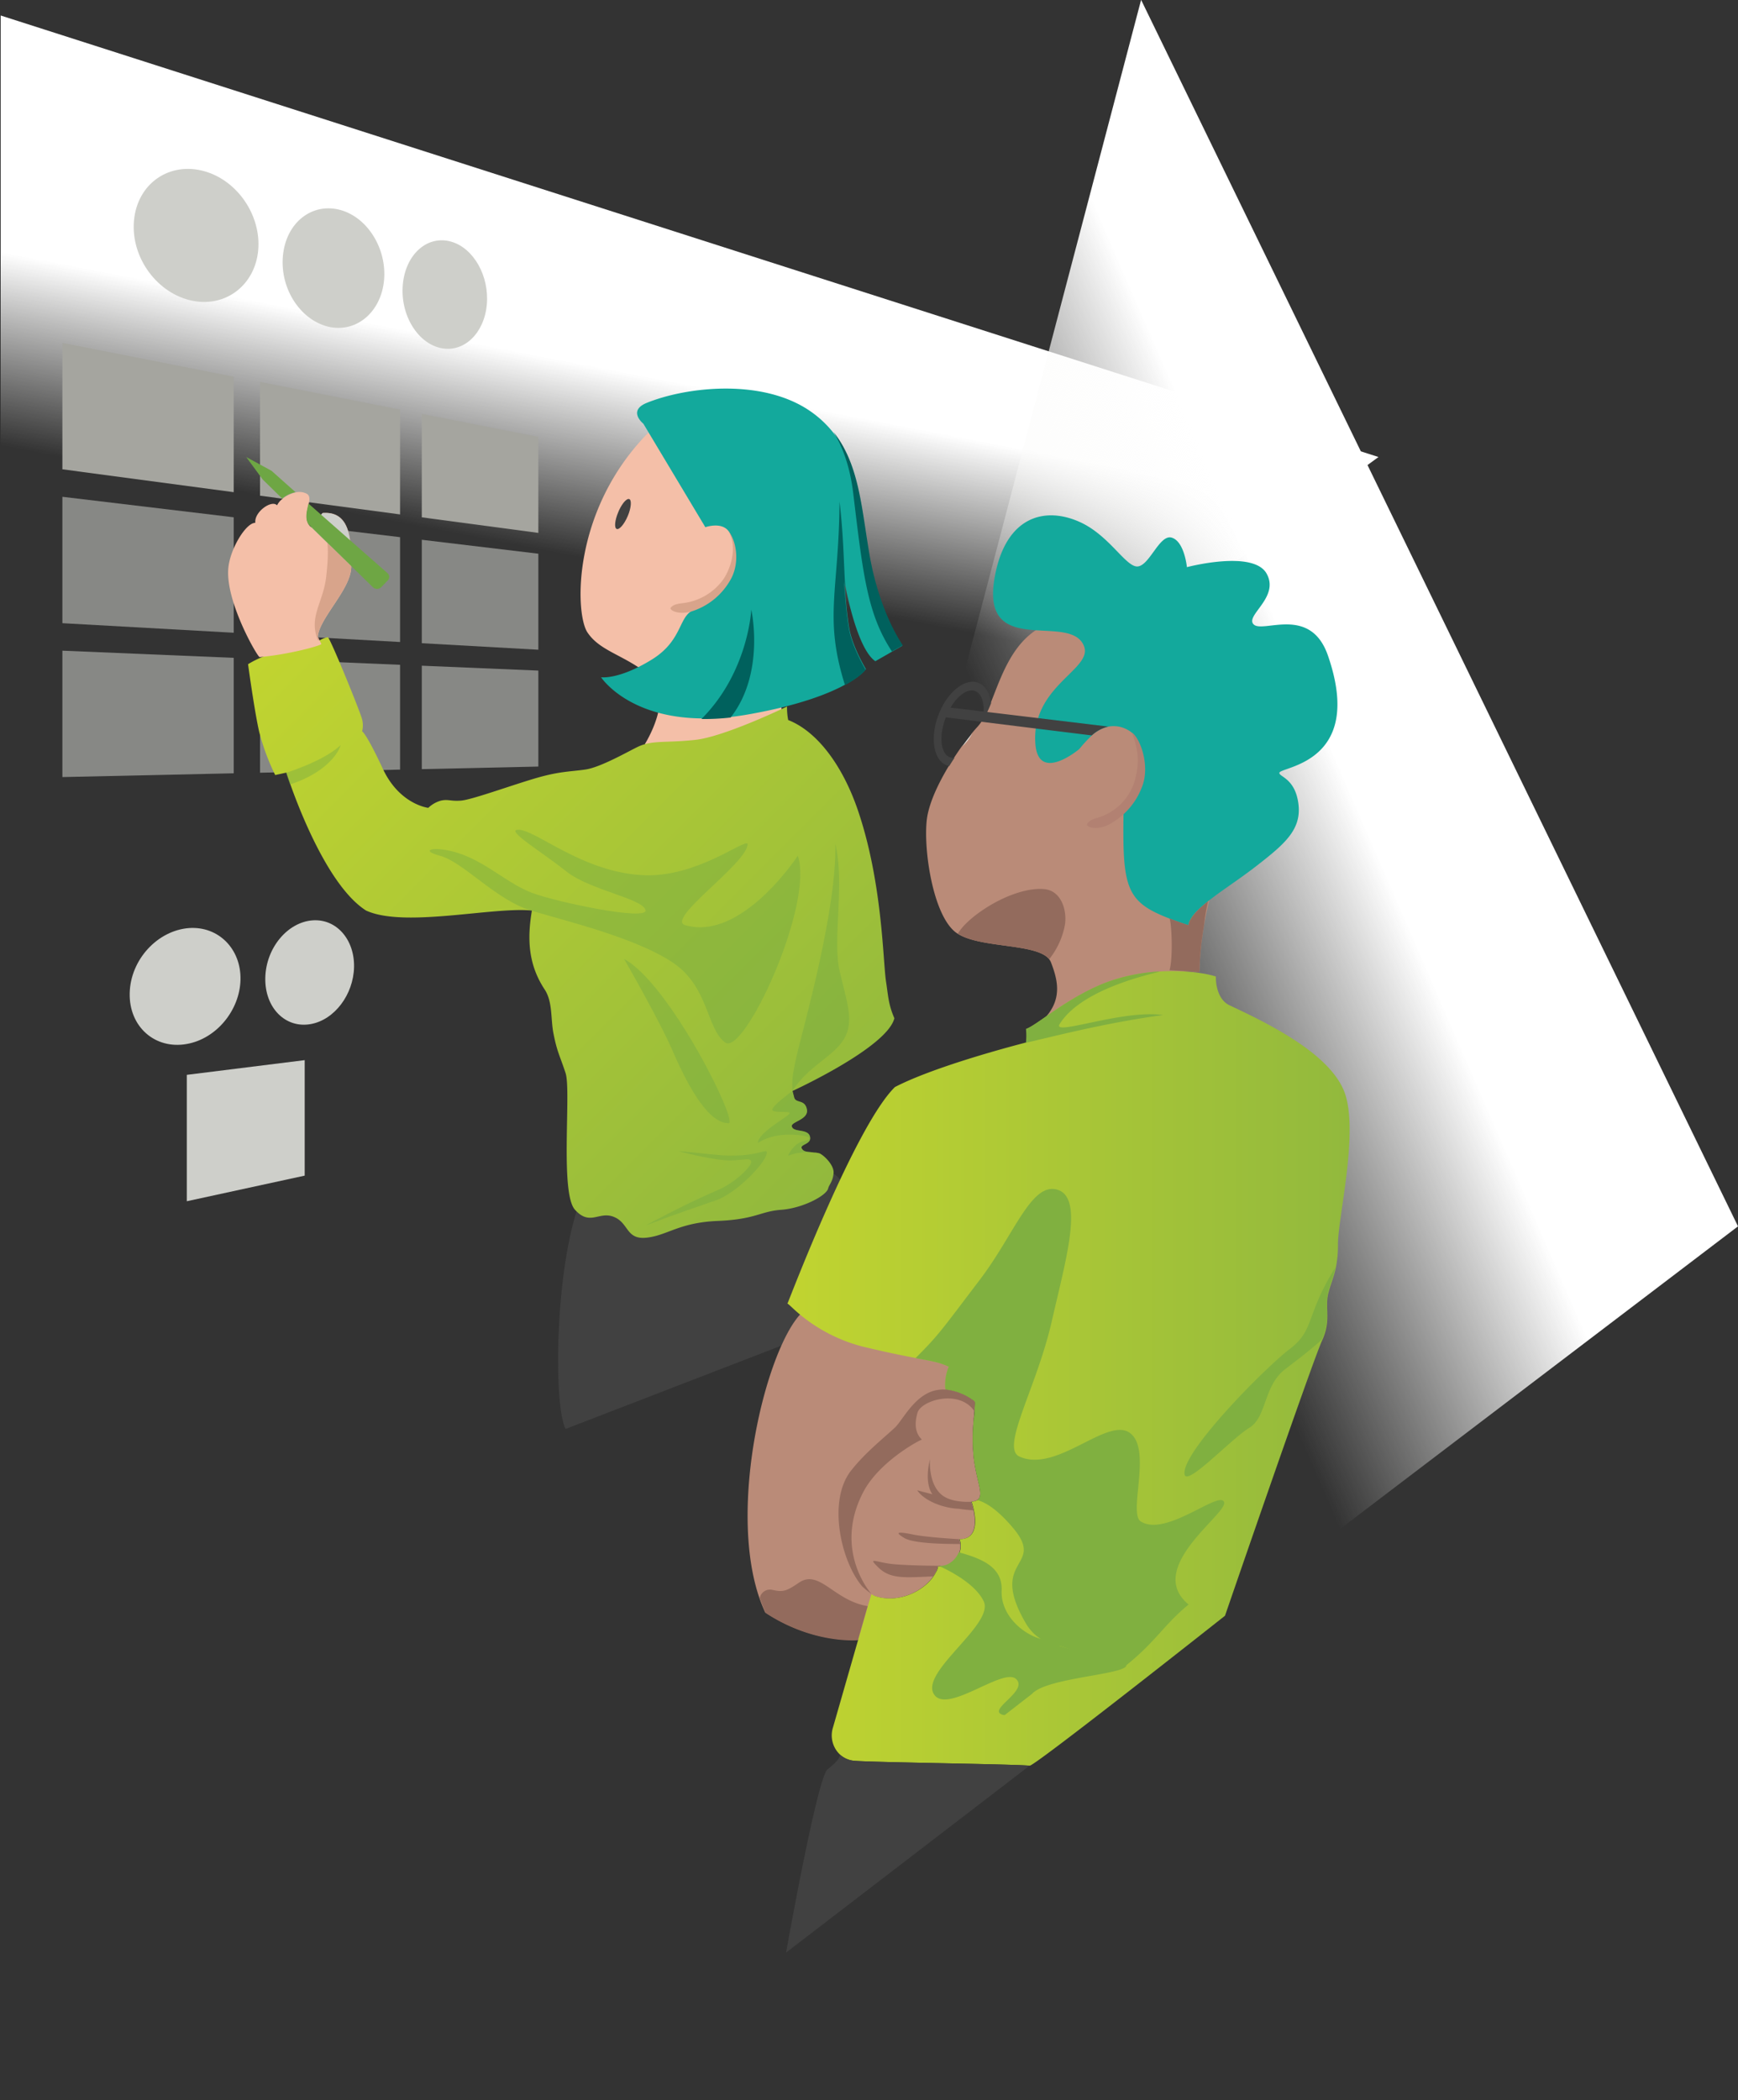
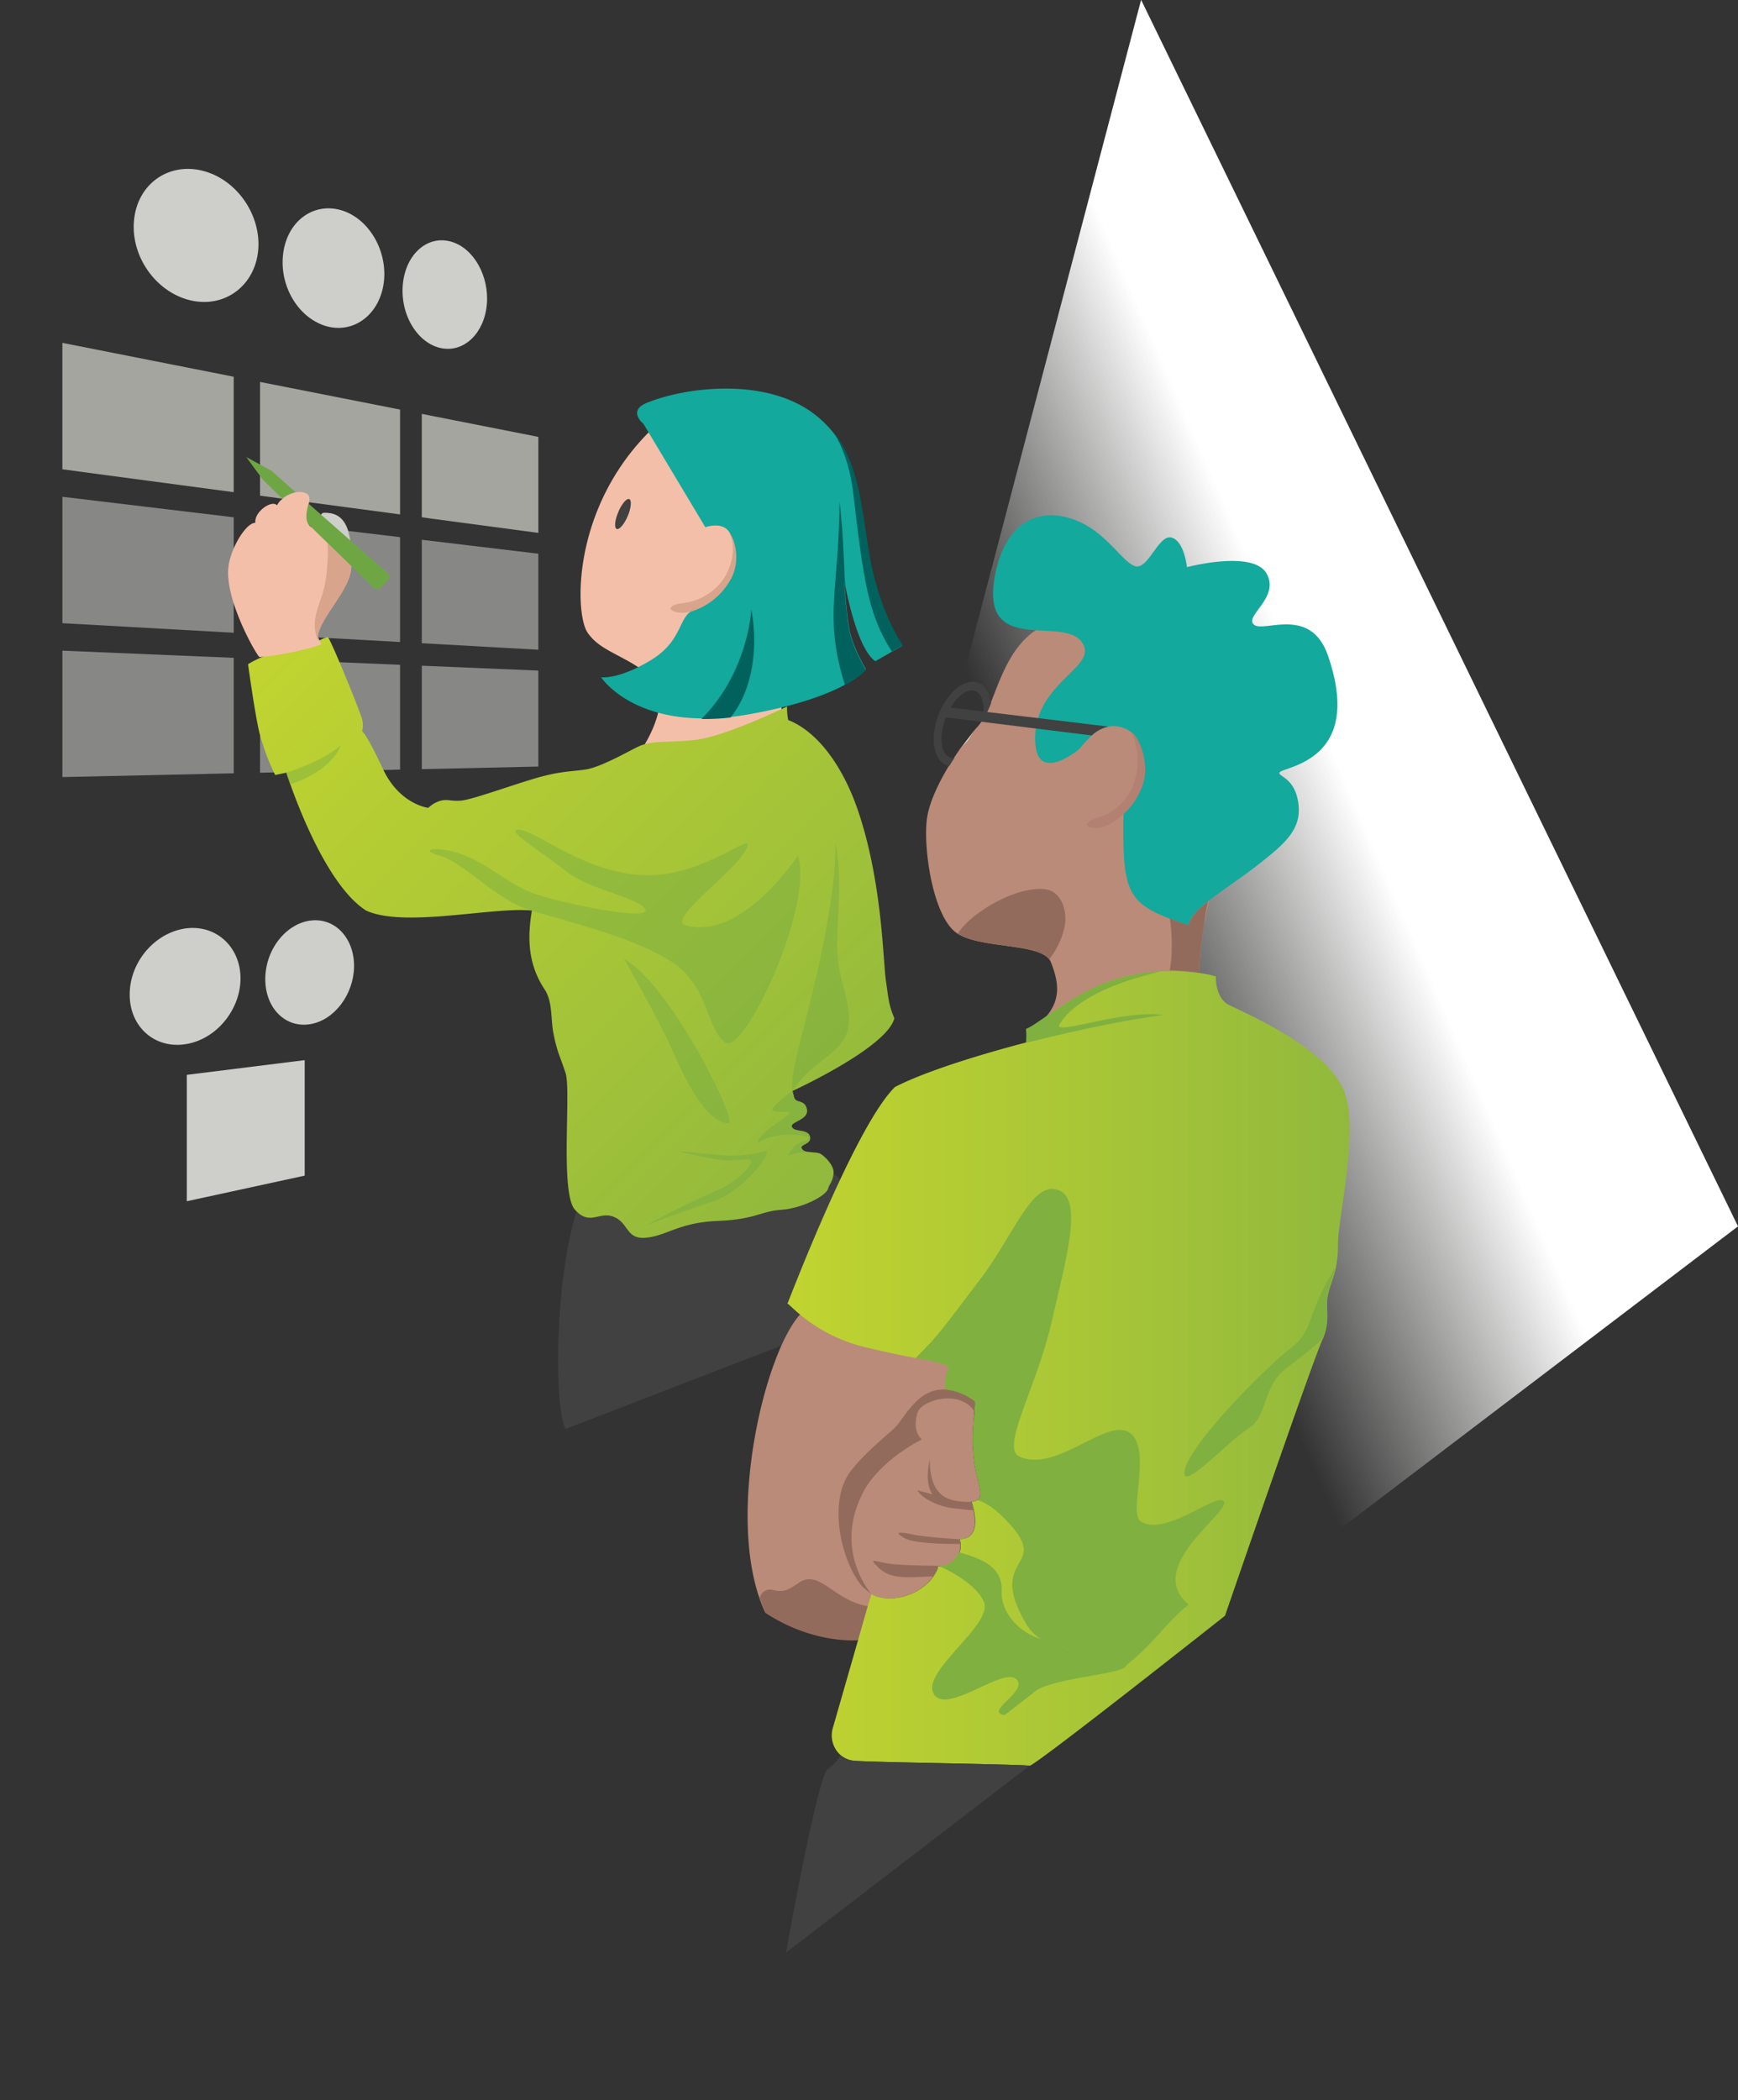
<svg xmlns="http://www.w3.org/2000/svg" xmlns:xlink="http://www.w3.org/1999/xlink" viewBox="0 0 480 579.93">
  <rect x="0" y="0" width="480" height="579.93" fill="#333333" stroke="none" />
  <defs>
    <linearGradient id="Dégradé_sans_nom_12" x1="-214.72" y1="362.43" x2="-162.51" y2="368.31" gradientTransform="rotate(94.5 103.138 417.336)" gradientUnits="userSpaceOnUse">
      <stop offset="0" stop-color="#fff" />
      <stop offset="1" stop-color="#f7f7f5" stop-opacity="0" />
    </linearGradient>
    <linearGradient id="Dégradé_sans_nom_32" x1="540.87" y1="229.59" x2="625.41" y2="266.37" gradientTransform="matrix(-1 0 0 1 918.51 0)" gradientUnits="userSpaceOnUse">
      <stop offset="0" stop-color="#fff" />
      <stop offset=".91" stop-color="#f7f7f5" stop-opacity="0" />
    </linearGradient>
    <linearGradient id="Dégradé_sans_nom_16" x1="87.7" y1="164.22" x2="240.36" y2="316.89" gradientUnits="userSpaceOnUse">
      <stop offset="0" stop-color="#c1d430" />
      <stop offset="1" stop-color="#92b93d" />
    </linearGradient>
    <linearGradient id="Dégradé_sans_nom_16-2" x1="217.4" y1="377.79" x2="372.76" y2="377.79" xlink:href="#Dégradé_sans_nom_16" />
    <style>.cls-1{isolation:isolate}.cls-2{fill:url(#Dégradé_sans_nom_12)}.cls-3{fill:url(#Dégradé_sans_nom_32)}.cls-4{fill:#a5a59f}.cls-5{opacity:.6}.cls-6{fill:#c0c1bc}.cls-7{fill:#cecfca}.cls-8{fill:#ebebe6}.cls-9{fill:#b3cc35}.cls-10{fill:#f4bfa8}.cls-11{fill:#414141}.cls-12{fill:#13a99c}.cls-13{fill:url(#Dégradé_sans_nom_16)}.cls-14,.cls-17{fill:#6ea644}.cls-14{opacity:.37;mix-blend-mode:multiply}.cls-15{fill:#00615d}.cls-16{fill:#d8a48b}.cls-18{fill:#ba8b78}.cls-19{fill:#936b5d}.cls-20{fill:url(#Dégradé_sans_nom_16-2)}.cls-21{fill:#80b040}.cls-22{fill:#b28172}</style>
  </defs>
  <g class="cls-1">
    <g id="services_liip">
-       <path id="shape1" class="cls-2" d="M380.71 126.19L.19 4.28V404.8l380.52-278.61z" />
      <path id="shape5" class="cls-3" d="M162.63 579.93L480 338.61 315.15-.04 162.63 579.93z" />
      <g id="design">
        <g id="des_map">
          <path class="cls-4" d="M64.55 135.9l-47.32-6.32V94.67l47.32 9.35v31.88zM110.49 142.04l-38.67-5.17v-31.41l38.67 7.63v28.95zM148.68 147.14l-32.19-4.3v-28.56l32.19 6.35v26.51z" />
          <g class="cls-5">
            <path class="cls-6" d="M64.55 174.71l-47.32-2.64v-34.9l47.32 5.66v31.88zM110.49 177.27l-38.67-2.15V143.7l38.67 4.62v28.95zM148.68 179.4l-32.19-1.8v-28.56l32.19 3.85v26.51z" />
          </g>
          <g class="cls-5">
            <path class="cls-6" d="M64.55 213.52l-47.32 1.04v-34.9l47.32 1.98v31.88zM110.49 212.5l-38.67.86v-31.42l38.67 1.62v28.94zM148.68 211.66l-32.19.71v-28.56l32.19 1.35v26.5z" />
          </g>
          <path class="cls-7" d="M35.82 274.25c.19-9.31 7.74-17.37 16.41-18 8.19-.55 14.37 5.84 14.19 14.25s-6.64 16.33-14.85 17.76c-8.69 1.56-15.95-4.7-15.75-14.01zM73.27 270c.17-8.29 6.19-15.41 13.11-15.88 6.58-.45 11.56 5.34 11.4 12.91s-5.4 14.59-12 15.74C78.85 284 73.1 278.31 73.27 270zM37 60.93c.93-10.34 9.87-16.39 19.52-13.63 9.19 2.62 15.64 12.32 14.79 21.78s-8.73 15.76-18 14C43.59 81.22 36.09 71.27 37 60.93zM78.13 70.7c.83-9.28 8.12-14.92 16-12.69 7.49 2.14 12.71 10.75 11.94 19.32s-7.28 14.4-14.84 13C83.29 88.78 77.29 80 78.13 70.7zM111.25 78.57c.76-8.43 6.84-13.71 13.34-11.85 6.25 1.78 10.56 9.53 9.86 17.37s-6.2 13.26-12.5 12.06c-6.55-1.25-11.46-9.15-10.7-17.58zM84.15 324.61l-32.56 7.07v-34.9l32.56-4.06v31.89z" />
        </g>
        <path class="cls-8" d="M240.63 439.5v.09a.11.11 0 010-.09z" />
-         <path class="cls-9" d="M240.63 439.5v.09a.11.11 0 010-.09z" />
        <path class="cls-10" d="M178.1 205.45s8.36-13.21 1.32-18.94-13.65-6.61-17.18-11.89-4.4-34.79 18.06-56.37c10.57-10.16 28.64-9 38.75 0 11.36 10.09 19.14 34.65 5.72 50.65-11.44 13.65-8.8 27.74-8.8 27.74a97.93 97.93 0 01-19.38 7c-11.89 3.13-18.49 1.81-18.49 1.81z" />
        <path class="cls-11" d="M171 140.82c.95-2 2.16-3.31 2.82-3s.51 2.41-.45 4.67-2.34 3.87-3.06 3.56-.51-2.41.45-4.67z" />
        <path class="cls-12" d="M249.22 178.29s-1.13.67-3 1.72c-1.22.71-2.76 1.59-4.47 2.56-4.4-3-7.31-15.84-8.22-20.45-.21-1-.32-1.66-.32-1.66s.46 8.28 1.39 13.3 4.55 11 4.55 11-1.25 1.83-5.7 4.26c-4.62 2.53-12.71 5.72-26.44 8.18-1.79.32-3.5.57-5.15.76a66 66 0 01-8.06.41C173.23 198.15 166 187 166 187s4.83.75 13.93-4.83 7.25-12.63 12.26-13.93c13.46-7.63 11.15-17.09 9.48-20.81s-6.87-1.86-6.87-1.86L177.69 117s-4.47-3.56.93-5.76c11-4.46 32.14-6.87 45.34 2.42a29.38 29.38 0 016.12 5.74c7.2 9.07 7.74 21.19 10 34.17 2.83 15.99 9.14 24.72 9.14 24.72z" />
        <path class="cls-11" d="M159.44 333.8c-6.32 19.49-6.47 54.77-3.23 60.75l78.57-30.32s4.85-6 3.33-20-6-20.42-10-21-68.67 10.57-68.67 10.57z" />
        <path class="cls-13" d="M218.88 301.23l.45 1.76c.44 1.76 2.94.44 3.52 3.3s-4.39 3.42-4.16 4.69c.34 1.8 4.38.56 5 2.8s-2.87 2.13-2.25 3.32c.52 1 1.47.88 3.47 1.13h.09c.35 0 .73.1 1.14.17.95.17 4.26 3.13 4.08 5.49s-1.27 3.24-1.49 4.23c-.44 2-7 5.48-12.94 5.92s-7 2.64-17.61 3.08-13.87 4-19.6 4.62-4.84-4-9-5.72-6.6 2.64-10.79-2-1-32.84-2.58-37.69-2.32-5.71-3.36-11c-.79-4-.18-8.7-2.42-12.11-4.63-7-4.82-14.17-3.53-21.8-10.78-1.1-35.22 4.84-45.79 0-10-6.34-18.09-26.86-20.92-34.86-.72-2-1.1-3.23-1.1-3.23L76 214a63.05 63.05 0 01-4.41-11.89c-1.32-5.73-3.08-18.72-3.08-18.72a27.12 27.12 0 0110.57-3.74 34.19 34.19 0 008.92-2.72l.33-.15a6.63 6.63 0 012.21-.84c.66.22 9 20.7 9.47 22.68a6.74 6.74 0 010 3.31s1.1.44 5.72 10.34 12.55 10.79 12.55 10.79a8.2 8.2 0 013.52-2c2-.44 2.65.22 5.51 0s12.55-3.74 19.81-5.94 10.13-2 14.54-2.64 12.4-5.33 14.75-6.39c3.9-1.75 7.47-.92 15.61-1.8s25.34-9.21 25.34-9.21a18.44 18.44 0 00.32 3.73c8.11 3.18 15.08 12.71 19.24 24.88 6.83 20 6.91 41.73 7.79 47.37.58 3.77.63 6.28 2.3 10.09-2.01 8.13-28.13 20.08-28.13 20.08z" />
        <path class="cls-14" d="M178.27 338.39c10.88-4.1 13.56-4.89 19.4-6.94s13.24-9.93 14-12.62-2 1.27-14.19 0-10-.95-10-.95 9.92 2.68 14.53 2.53c3.7-.12 5.18-.78 5.46.33s-4.28 5.82-9.55 8c-9.14 3.91-19.65 9.65-19.65 9.65zM224.9 318.23c-5.59-.37-7.27 1.15-7.19.77s1.68-3.37 4.2-3.9 1.77-1.32-.58-1.61c-2.74-.33-7.75-.61-12 2.07 0-2.83 8.41-7.26 8.72-8.1s-3.75-.08-4.67-.84 5.48-5.39 5.48-5.39l.45 1.76c.44 1.76 2.94.44 3.52 3.3s-4.39 3.42-4.16 4.69c.34 1.8 4.38.56 5 2.8s-2.87 2.13-2.25 3.32c.58 1.01 1.48.9 3.48 1.13zM218.83 301.23c0-2.33-.34-3.34 1.44-10.78S231.14 251 230.69 233c2.68 10.72-.8 26.46 1.17 35s4.19 14 1.21 18.92-9.67 7.25-14.24 14.31zM220.34 236.28c4.56 13.43-14.84 55.4-20.06 51.57s-4.44-15.24-14.37-22-29.17-11.44-39.08-14.38S128 238 121.49 236.28s-.63-3 6.55-.21 12.25 7.88 18.8 10.42 32.24 7.95 31.43 4.78-15.39-5.53-21.72-10.56c-7-5.54-16.6-11.29-13.68-11.59 4.62-.49 17.47 11.56 34.46 12.52 14.89.85 28.14-10 29.15-8.64 0 5.39-22.92 20.83-17.19 22.47 15.63 4.46 31.05-19.19 31.05-19.19z" />
        <path class="cls-14" d="M172.37 264.8c12.55 6.7 31.71 45.34 28.85 45.34-6.17 0-12.11-12.28-15.64-20.39s-13.21-24.95-13.21-24.95zM94.09 205.73c-.88 2.91-4.89 7.91-14 10.88-.72-2-1.1-3.23-1.1-3.23s10.36-3.17 15.1-7.65z" />
        <path class="cls-15" d="M201.78 198.12a66 66 0 01-8.06.41c13-13 13.77-30.21 13.77-30.21s3.93 17.52-5.71 29.8zM239.07 184.92s-1.25 1.83-5.7 4.26c-5.92-18.77-1.68-25.87-1.51-50.71 1.11 9.3 1.15 16.94 1.59 23.77-.21-1-.32-1.66-.32-1.66s.46 8.28 1.39 13.3 4.55 11.04 4.55 11.04zM249.34 178.16s-1.13.67-3 1.72c-6.79-10.29-8-21.22-10.69-43.62-.89-7.5-3-13-5.46-17 7.2 9.07 7.74 21.19 10 34.17 2.81 16 9.15 24.73 9.15 24.73z" />
        <path class="cls-16" d="M201.14 146.6c2.74 4.45.55 10.66-1.45 13.47a16.1 16.1 0 01-11.12 6.47c-2.37.25-2.79.74-3.25 1.14-.77.66 1.79 2.18 5.44 1.21a18.76 18.76 0 0010.72-8.35c3.09-4.88 1.87-11.38-.34-13.94z" />
        <path class="cls-10" d="M97 156.51c0 6.14-8.74 14-9.24 19.32l1 2a1.08 1.08 0 01-.31.18c-1.7.77-9.52 2.79-16.75 3.42-.57 0-9.44-15.24-8.65-24.48.45-5.33 4.78-12.45 7.35-12.58a.11.11 0 00.11-.12c-.24-2.93 4.36-6.15 5.88-4.83a.11.11 0 00.19 0 4.82 4.82 0 011.45-1.69 8.61 8.61 0 013.67-1.77 4.39 4.39 0 013 .36c.91.51.84 1.54.58 2.79-.36 1.77-1.1 4 0 5.73a4.06 4.06 0 00.6.74.21.21 0 00.21.05L97 156.26z" />
        <path class="cls-16" d="M97 156.48c0 6.14-8.74 14-9.24 19.32l.43.89-.33.15c-2.77-6.33 1.4-10.46 2.21-17.45.89-7.59.45-11.15-.69-12.88a6.45 6.45 0 01-1.23-3.24c.41-.86.82-1.77 1.23-1.65 7.87-.44 7.62 8.69 7.62 14.86z" />
        <path class="cls-7" d="M97 156.26l-11-10.7c.56-.09 1.73-1.48 2.1-2.26a10.52 10.52 0 01.61-1.17c.2-.33.41-.54.62-.48 5-.28 6.72 3.25 7.32 7.45a52.91 52.91 0 01.35 7.16z" />
        <path class="cls-17" d="M107.12 160.24l-1.83 1.88a1.63 1.63 0 01-2.33 0l-6-5.87L86 145.56l-.81-.79c-1.09-1.77-.35-4 0-5.73l3.51 3.09 7.94 7 10.4 9.14a1.39 1.39 0 01.08 1.97zM81.61 135.89a8.61 8.61 0 00-3.67 1.77l-5.37-5.25-4.57-6.22 7 3.81z" />
        <g id="des_liiper1">
          <path class="cls-18" d="M334.33 247.28a92.42 92.42 0 00-1.82 8.35 87.63 87.63 0 00-1.26 12.7v.09s-11.74-1.14-22.42 2.21c-11.07 3.48-21.13 11.48-22.49 12.52a18.69 18.69 0 003.32-3.37c3.53-4.79 2.34-9.53.62-14a3.62 3.62 0 00-.58-1c-3.69-4.36-19-2.94-25.26-7-.2-.13-.4-.27-.58-.41-6.16-4.84-8.81-22.46-7.92-30.82.47-4.45 3.05-10 6.11-15.07.41-.69.84-1.37 1.27-2l.18-.27c.71-1.1 1.43-2.15 2.14-3.14a12.34 12.34 0 002.72-3.54c.59-.72 1.15-1.36 1.67-1.93a10.8 10.8 0 001.13-1.51 17.66 17.66 0 001-1.74c.49-1 1-2.07 1.44-3.24 2.8-6.92 5.71-16.37 13.63-20.81 11-6.16 36.11-10.13 51.08 10.13s-.9 52.4-3.98 63.85z" />
          <path class="cls-8" d="M268.47 202.54a12.34 12.34 0 01-2.72 3.54c.94-1.3 1.86-2.49 2.72-3.54z" />
          <path class="cls-18" d="M263.09 375.87l-2 7.85-19.85 56.74-1 3-3.14 9.28h-.34c-2.07.13-13.3.44-25.42-7.51a40.9 40.9 0 01-1.67-4.18c-8.55-25.17 1.71-67.47 11.26-78.06l.1-.11c23.97-4.39 42.06 12.99 42.06 12.99z" />
-           <path class="cls-18" d="M268.36 414.64c4.45-.51 1.41-4.47.54-12.32a53.53 53.53 0 010-10.29c.07-.89.15-1.69.2-2.38v-.31c.14-1.42.2-2.3 0-2.43a15.92 15.92 0 00-7.94-3.26 9 9 0 00-2.4.13h-.1c-6.12 1.17-9.32 8.26-11.58 10.38-3.28 3.1-8.08 6.84-12.08 11.91-6.56 8.37-2.72 25.18 3.16 32a10.52 10.52 0 002.43 2.14 5.67 5.67 0 001.45.66c6.34 1.82 13-1.58 15.73-5.66a7.28 7.28 0 00.65-1.09 7.11 7.11 0 00.58-1.61 2.87 2.87 0 00.77.11c2.8.11 5.84-2.94 5.45-6.35a4.81 4.81 0 00-.29-1.25h.15c4.77-.09 4.43-5.07 3.79-8.08a19.91 19.91 0 00-.63-2.26h.12zm-27.68 25.2a.11.11 0 010-.09z" />
+           <path class="cls-18" d="M268.36 414.64c4.45-.51 1.41-4.47.54-12.32a53.53 53.53 0 010-10.29c.07-.89.15-1.69.2-2.38v-.31c.14-1.42.2-2.3 0-2.43a15.92 15.92 0 00-7.94-3.26 9 9 0 00-2.4.13h-.1c-6.12 1.17-9.32 8.26-11.58 10.38-3.28 3.1-8.08 6.84-12.08 11.91-6.56 8.37-2.72 25.18 3.16 32a10.52 10.52 0 002.43 2.14 5.67 5.67 0 001.45.66c6.34 1.82 13-1.58 15.73-5.66a7.28 7.28 0 00.65-1.09 7.11 7.11 0 00.58-1.61 2.87 2.87 0 00.77.11c2.8.11 5.84-2.94 5.45-6.35a4.81 4.81 0 00-.29-1.25h.15c4.77-.09 4.43-5.07 3.79-8.08a19.91 19.91 0 00-.63-2.26h.12m-27.68 25.2a.11.11 0 010-.09z" />
          <path class="cls-19" d="M259.79 432.34l-.1.33a2.87 2.87 0 01-.77-.11 7.11 7.11 0 01-.58 1.61 7.28 7.28 0 01-.65 1.09c-7.67.34-11.71.78-15-2.36-3.41-3.3-.7-1.43 4.22-1s12.88.44 12.88.44z" />
          <path class="cls-12" d="M353.33 213.42a.56.56 0 00.1.29c.68.94 4.37 1.9 5.17 8.28.88 7.05-3.74 11-11.45 17-3.85 3-7.79 5.61-11.07 8-.87.64-1.69 1.26-2.45 1.86s-1.44 1.18-2.06 1.74l-.12.12-.77.74a10.7 10.7 0 00-2 2.59 2.14 2.14 0 00-.2.44 3.46 3.46 0 00-.27 1l-.31-.11c-1.81-.61-3.44-1.19-4.91-1.75-12-4.59-13-8.51-12.7-29.06 3.73-5.42 5.72-10.36 5.09-15.21-.35-2.74-.69-6.19-4.1-7.91a7.77 7.77 0 00-5.21-.8 10.17 10.17 0 00-4.54 2.44 38.12 38.12 0 00-3.46 3.75s-11.22 9.45-12.11-1.32a20 20 0 01.1-4.34 18.22 18.22 0 01.64-2.87c3.19-10.46 14.76-14.52 12.69-19.87-3.74-9.69-28.84 3.85-24.66-19.16 3.08-16.95 14.09-19.53 23.78-15 7.61 3.58 12 11.51 15.19 12.11 3.53.66 6.39-9 9.91-7.93s4.19 8.15 4.19 8.15 18.27-4.85 22 1.76-6.16 11.67-3.52 14.09 15.65-5.38 20.48 8.59c10.35 29.96-13.43 30.6-13.43 32.38z" />
          <path class="cls-20" d="M369.52 343.51a31.11 31.11 0 01-.63 6.74c-.55 2.5-1.36 4.21-2 6.7-1.1 4.17.87 7.47-1.75 13.18-2.65 5.72-26.82 76-26.82 76s-52.52 41.52-53.94 41.4c-5.07-.44-42.55-.89-48.27-1.33a6.78 6.78 0 01-4-1.62l-.07-.07a7.26 7.26 0 01-2-7.49l6.14-21.38.79-2.74 2.7-9.42 1-3.3a6.66 6.66 0 00.83.44 5.11 5.11 0 00.62.22c6.9 2 14.15-2.22 16.38-6.75a4.43 4.43 0 00.59-1.61c2.23.59 4.87-1.14 5.85-3.63a5.34 5.34 0 00.07-3.86c7.05 0 3.31-10.35 3.31-10.35a4.19 4.19 0 001.37-.32l.28-.15c2.05-1.32-.25-5.18-1-11.86a53.53 53.53 0 010-10.29 14.89 14.89 0 00.23-2.69c.14-1.42.2-2.3 0-2.43a15.92 15.92 0 00-7.94-3.26.76.76 0 01-.09-.09 6 6 0 01-.09-.86 2.17 2.17 0 010-.26 13 13 0 011-5.09c-.31-.15-.61-.28-.91-.4-2.13-.87-4-1.18-7.77-1.88l-.49-.09c-3-.57-7.06-1.36-13.24-2.82a44.55 44.55 0 01-18.51-9c-2.33-1.92-3.49-3.29-3.7-3.16.83-1.92 18.8-49.15 29.7-59.84 10.4-5.4 30.39-10.78 35.25-12.05l1.05-.27a17.21 17.21 0 000-3.75c1.21-.41 3.45-2 6.41-4.05a79.48 79.48 0 0114.6-8.35h.07c.67-.27 1.35-.53 2-.77a47.85 47.85 0 018.74-2.14h.12c1.5-.24 3-.4 4.45-.5a56.4 56.4 0 017.79 0c1.34.08 2.6.22 3.76.39l.94.15a26.89 26.89 0 013.46.82s-.27 6 3.74 7.93c10.34 4.85 28.19 13.43 31.93 24.44s-1.95 34.25-1.95 41.51z" />
          <path class="cls-11" d="M284.36 487.52l-67.26 51.61s8.56-48.13 11.42-50.55c1.74-1.47 3.23-2.62 3.5-4.08l.07.07a6.78 6.78 0 004 1.62c5.72.44 43.2.89 48.27 1.33z" />
          <path class="cls-21" d="M338.06 414.73c-1.32-3.3-16.18 9.91-23.12 5.29-3.3-2.64 3.31-20.15-3-24.44s-20.14 11.23-30.38 6.6c-5.33-2.4 4.73-18.95 8.91-37.32 3.86-16.94 8.92-34 1.66-36.33s-11.93 12.24-21.52 24.83c-10.91 14.36-11.36 15.24-17.76 21.64l.49.09c3.78.7 5.64 1 7.77 1.88.3.12.6.25.91.4a13 13 0 00-1 5.09 2.17 2.17 0 000 .26 6 6 0 00.09.86.76.76 0 00.09.09 15.92 15.92 0 017.94 3.26c.18.13.12 1 0 2.43a14.89 14.89 0 01-.23 2.69 53.53 53.53 0 000 10.29c.74 6.68 3 10.54 1 11.86 2.25.59 5.47 2.51 9.72 7.5 9.57 11.23-6.94 8.26 3.63 26.42a12.65 12.65 0 004.21 4.45 13 13 0 004.95 1.88c3.18.57 15.12 6.26 18.68 5.32 8.19-6.59 10.34-11.14 17.17-16.74-12.34-10.15 11.04-25.18 9.79-28.3z" />
          <path class="cls-21" d="M285 467.73c-2.61 2-5.15 4-7.51 5.82a1.8 1.8 0 01-.53-.06c-4.62-1.32 7.27-6.6 3.64-9.91s-19.49 10.24-22.79 4 16.84-19.16 13.87-25.43c-2.26-4.79-9.32-8.42-12.55-9.87 2.19.44 4.7-1.26 5.65-3.67 6.64 1.79 12.13 4.21 11.85 10.56s5.18 11.74 10.82 13.37a12.1 12.1 0 003.38.51 1.38 1.38 0 011.57 1.37l18.69 5.32c.25 2.67-22.09 3.4-26.09 7.99zM366.8 356.72c-1.1 4.17.87 7.47-1.75 13.18-3.43 3.1-7.31 6-10.14 8.17-6 4.63-5 13.21-9.91 16.19s-17.17 16.18-17.84 12.88c-1.16-5.84 22.13-29.4 29.07-34.68s4.29-9.25 12.55-22.46c-.52 2.52-1.33 4.23-1.98 6.72zM321.22 280.27c-17.45 2.34-33.57 6.79-38.92 7.87l1.05-.27a17.21 17.21 0 000-3.75c3-1 12.18-9.35 23.12-13.21a51.44 51.44 0 0113.31-2.65l.42.06c-6.23 1.5-22.2 5.74-27.56 14.47-2.08 3.43 17.36-4.12 28.58-2.52z" />
          <path class="cls-19" d="M294.14 255.21a21.56 21.56 0 01-4.33 9.59c-3.69-4.36-19-2.94-25.26-7 2.81-5 15.25-13.06 23.86-12.3 4.59.43 6.27 5.57 5.73 9.71zM333.64 248.86a57.91 57.91 0 00-1.15 6.89 87.63 87.63 0 00-1.26 12.7c-1.16-.17-6.89-.47-8.23-.55 1-3.49.59-13 0-14.3 1.47.56 3.1 1.14 4.91 1.75l.31.11c.3-2.02 2.39-4.2 5.42-6.6z" />
          <path class="cls-22" d="M312.6 202.26c1.72 4.54 2.35 8.4.56 14a15.09 15.09 0 01-9.79 9.46c-2.32.62-2.67 1.21-3.07 1.7-.66.81 2.11 2 5.59.43a19.46 19.46 0 009.44-10.41c2.35-5.59-.18-13.3-2.73-15.18z" />
          <path class="cls-14" d="M328.7 254.06a20.6 20.6 0 011.7-2.19l-1.9 2.64-.61.84c.26-.44.52-.87.81-1.28z" />
          <path class="cls-19" d="M239.63 443.48l-2.7 9.42c-2.07.13-13.3.44-25.42-7.51a40.9 40.9 0 01-1.67-4.18 2.88 2.88 0 013.54-2.21c2.86.66 3.84.35 7.27-2 5.67-3.83 9.59 4.92 18.98 6.48zM269.1 389.34v.31c-4.18-6.21-14.8-3-15.73.49-.39 1.45-1.26 5 1.23 7.34-2.28 1-12.07 6.68-16.16 14.46-8.31 15.86 1.76 27.69 2.23 28.15a26.55 26.55 0 01-2.49-2c-5.88-6.8-9.72-23.61-3.16-32 4-5.07 8.81-8.81 12.11-11.89 2.26-2.12 5.46-9.21 11.58-10.38h.1a9 9 0 012.4-.13 15.92 15.92 0 017.94 3.26c.15.05.09.97-.05 2.39z" />
          <path class="cls-19" d="M265.14 426.32c-4.61 0-12.89-.13-15.43-1.68-2.77-1.68-1.76-1.78 2.64-.9 3.82.77 12.58 1.25 12.58 1.25l.07.07h-.15a4.81 4.81 0 01.29 1.26zM268.79 417a32.7 32.7 0 01-4-.41c-4.56-.16-9.7-2.37-11.47-5.1 0 0 2.59.71 4.18 1.09-2.4-3.49-.66-9.65-.66-9.65s-.61 7.28 3.75 10.19c2.86 1.91 7.71 1.54 7.71 1.54v.07h-.11a19.91 19.91 0 01.6 2.27z" />
          <path class="cls-11" d="M306.06 200.62a10.17 10.17 0 00-4.54 2.44l-15.47-1.91-26.8-3.32a22 22 0 011.56-2.63c.11 0 13.64 1.59 25.88 3.08z" />
          <path class="cls-11" d="M270.19 188.52c-3.66-1.4-8.6 2.57-11 8.86s-1.39 12.53 2.28 13.93a4.33 4.33 0 00.7.21c.41-.69.84-1.37 1.27-2l.18-.27a2.8 2.8 0 01-1.29-.15c-2.57-1-3.08-5.88-1.15-10.92s5.59-8.36 8.16-7.37c2.12.81 2.85 4.29 1.94 8.32a17.66 17.66 0 001-1.74c.49-1 1-2.07 1.44-3.24-.39-2.78-1.59-4.88-3.53-5.63z" />
        </g>
      </g>
    </g>
  </g>
</svg>